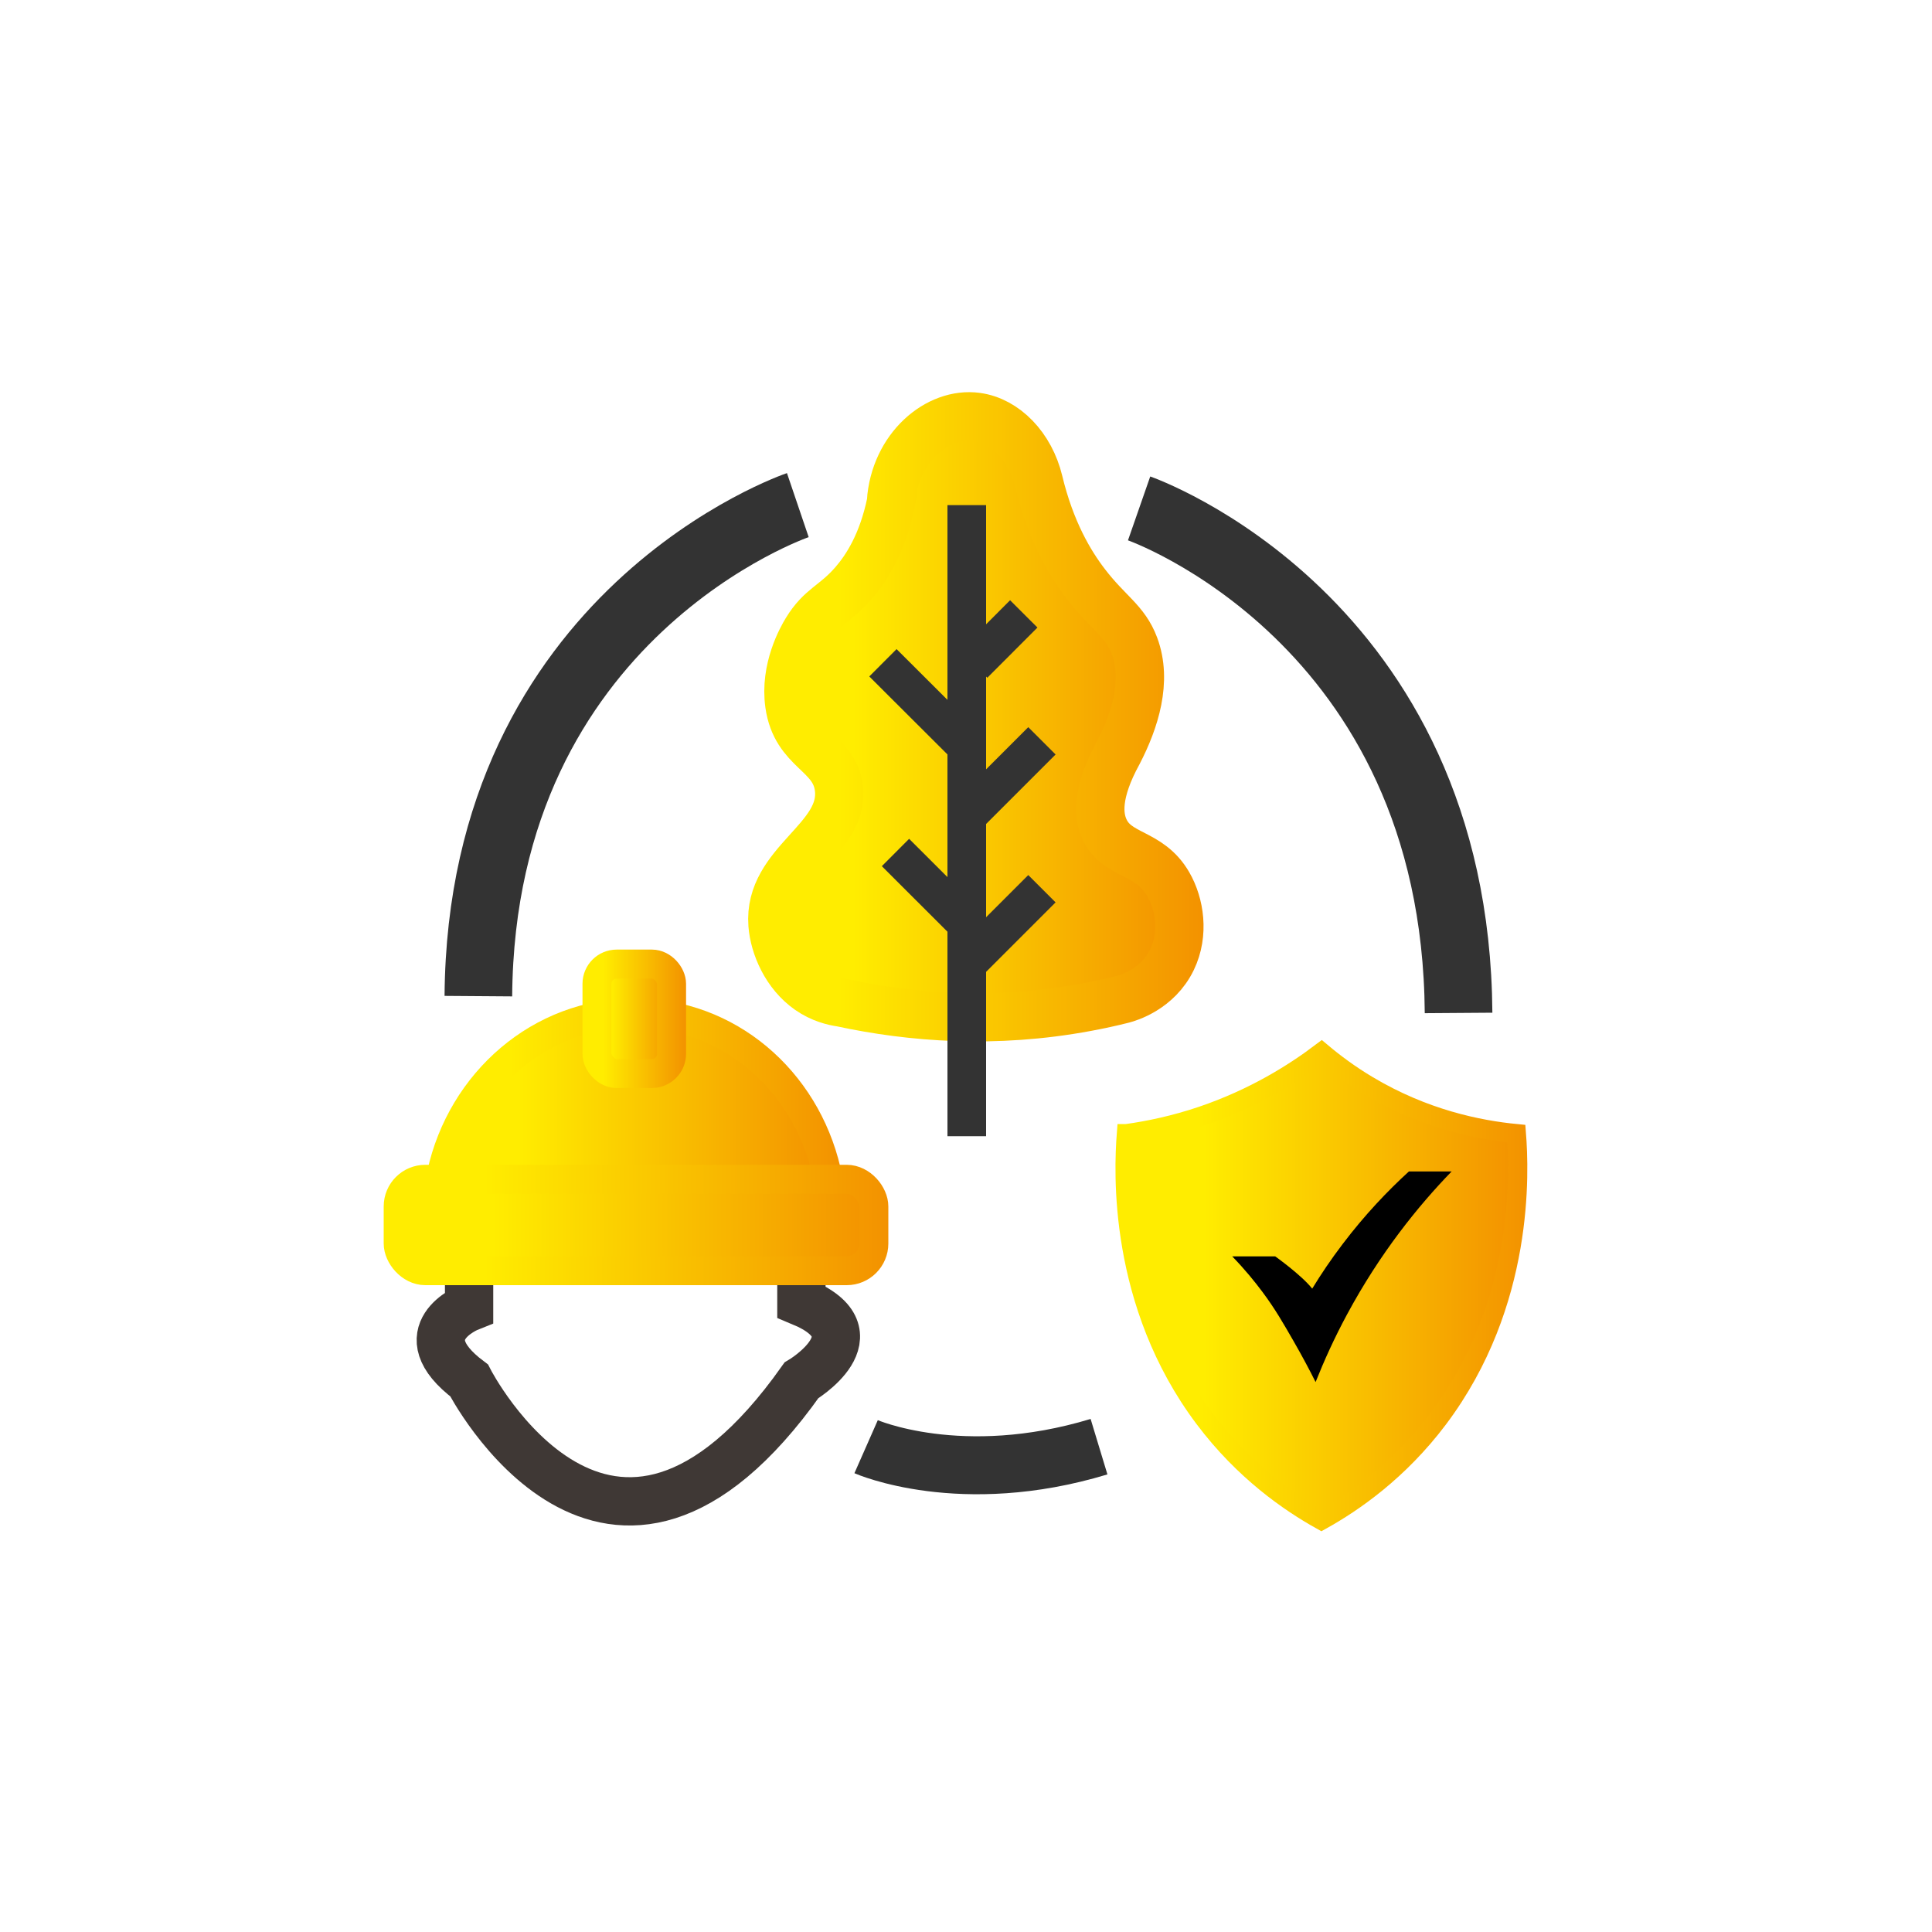
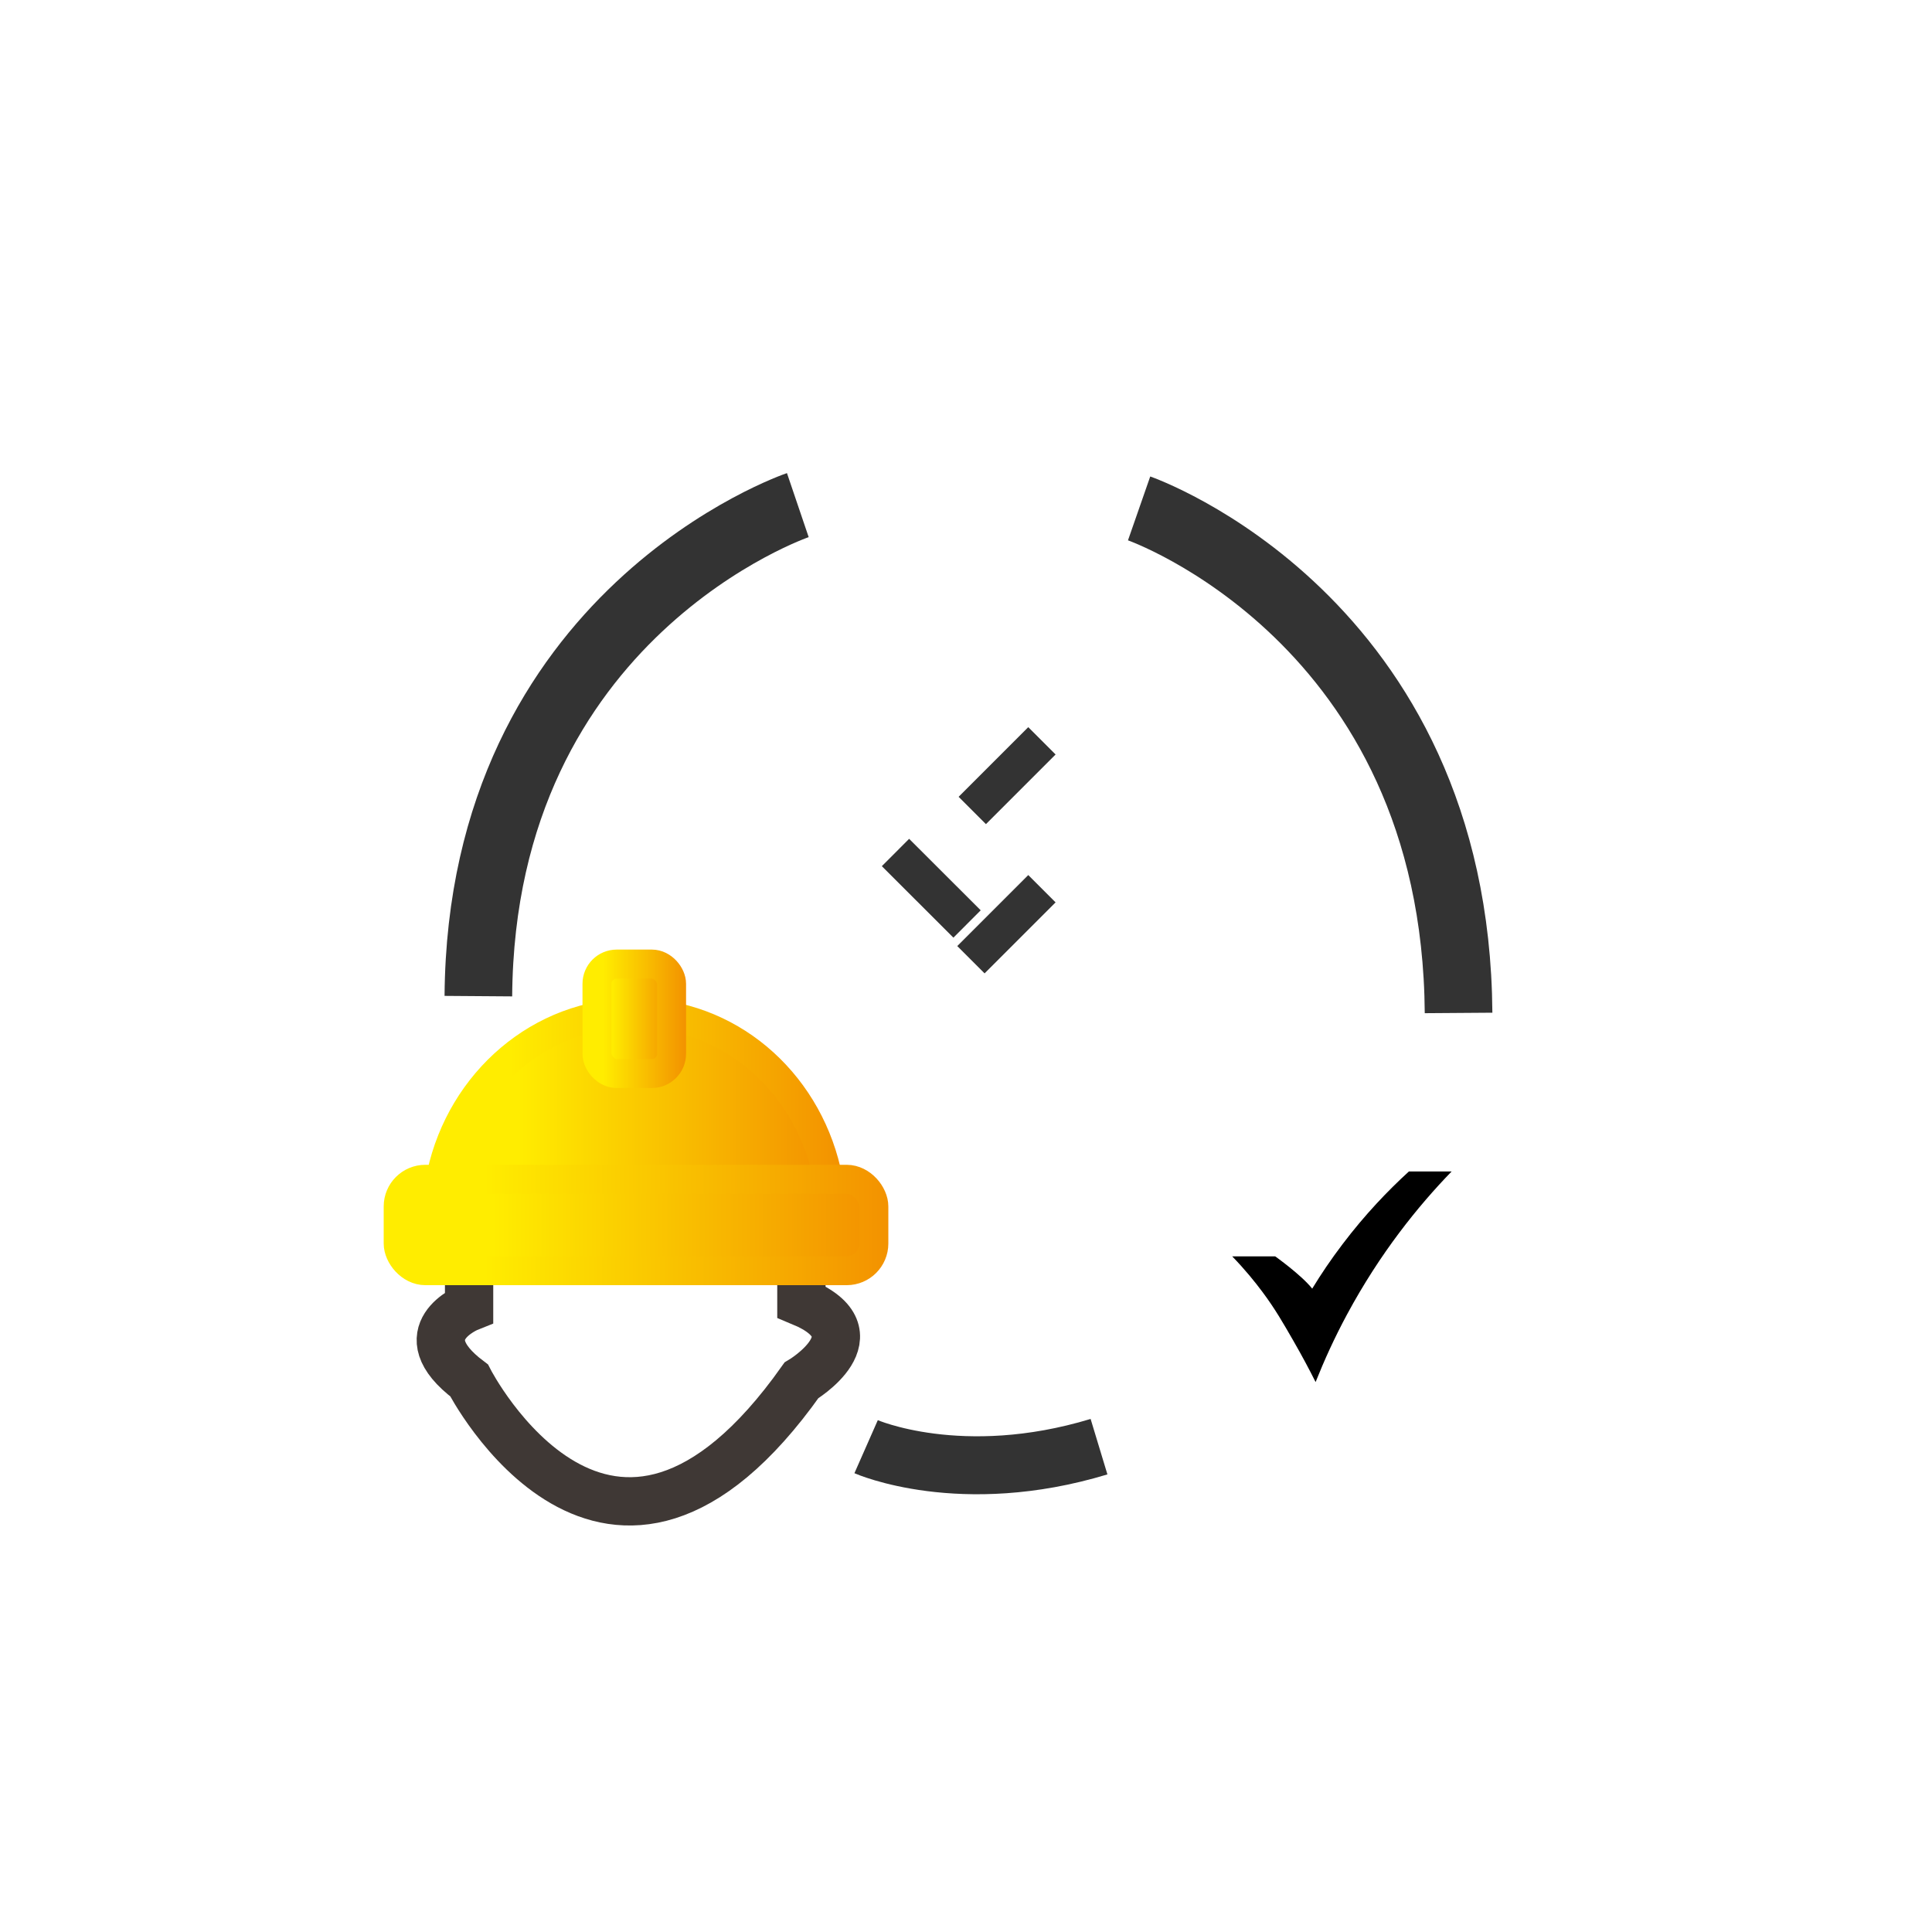
<svg xmlns="http://www.w3.org/2000/svg" xmlns:xlink="http://www.w3.org/1999/xlink" id="System_illustration" viewBox="0 0 200 200">
  <defs>
    <style>.cls-1{fill:url(#Gradient_Swatch);stroke:url(#Gradient_Swatch-2);stroke-width:2px;}.cls-1,.cls-2,.cls-3,.cls-4,.cls-5,.cls-6,.cls-7,.cls-8,.cls-9{stroke-miterlimit:10;}.cls-2{fill:url(#Gradient_Swatch-7);stroke:url(#Gradient_Swatch-8);}.cls-2,.cls-6,.cls-9{stroke-width:3px;}.cls-3{fill:url(#Gradient_Swatch-9);stroke:url(#Gradient_Swatch_copy);}.cls-3,.cls-8{stroke-width:5px;}.cls-4{stroke-width:4px;}.cls-4,.cls-5,.cls-7{stroke:#333;}.cls-4,.cls-5,.cls-7,.cls-8{fill:none;}.cls-5{stroke-width:7px;}.cls-6{fill:url(#Gradient_Swatch-5);stroke:url(#Gradient_Swatch-6);}.cls-7{stroke-width:6px;}.cls-8{stroke:#3f3835;}.cls-9{fill:url(#Gradient_Swatch-3);stroke:url(#Gradient_Swatch-4);}</style>
    <linearGradient id="Gradient_Swatch" x1="116.49" y1="133.15" x2="157.11" y2="133.15" gradientUnits="userSpaceOnUse">
      <stop offset="0" stop-color="#ffed00" />
      <stop offset=".2" stop-color="#ffed00" />
      <stop offset="1" stop-color="#f39200" />
    </linearGradient>
    <linearGradient id="Gradient_Swatch-2" x1="115.49" y1="133.08" x2="158.11" y2="133.08" xlink:href="#Gradient_Swatch" />
    <linearGradient id="Gradient_Swatch-3" x1="45.7" y1="113.19" x2="85.54" y2="113.19" xlink:href="#Gradient_Swatch" />
    <linearGradient id="Gradient_Swatch-4" x1="44.24" y1="112.6" x2="87" y2="112.6" xlink:href="#Gradient_Swatch" />
    <linearGradient id="Gradient_Swatch-5" x1="61.8" y1="105.46" x2="69.52" y2="105.46" xlink:href="#Gradient_Swatch" />
    <linearGradient id="Gradient_Swatch-6" x1="60.3" y1="105.46" x2="71.02" y2="105.46" xlink:href="#Gradient_Swatch" />
    <linearGradient id="Gradient_Swatch-7" x1="41.22" y1="126.81" x2="90.46" y2="126.81" xlink:href="#Gradient_Swatch" />
    <linearGradient id="Gradient_Swatch-8" x1="39.72" y1="126.81" x2="91.96" y2="126.81" xlink:href="#Gradient_Swatch" />
    <linearGradient id="Gradient_Swatch-9" x1="79.94" y1="74.2" x2="122.09" y2="74.2" xlink:href="#Gradient_Swatch" />
    <linearGradient id="Gradient_Swatch_copy" x1="77.44" y1="74.2" x2="124.59" y2="74.2" gradientUnits="userSpaceOnUse">
      <stop offset="0" stop-color="#ffed00" />
      <stop offset=".2" stop-color="#ffed00" />
      <stop offset="1" stop-color="#f39200" />
    </linearGradient>
  </defs>
-   <path class="cls-1" d="M116.62,117.36c2.3-.32,4.95-.87,7.82-1.84,5.36-1.82,9.49-4.41,12.36-6.58,1.37,1.15,2.96,2.33,4.79,3.42,5.82,3.48,11.46,4.62,15.38,5,.3,3.88.9,17.54-8.07,29.48-4.1,5.45-8.8,8.69-12.11,10.53-3.3-1.84-8.01-5.08-12.11-10.53-8.97-11.93-8.37-25.6-8.07-29.48Z" />
  <path d="M127.55,130.06h4.46s2.69,1.91,3.83,3.34c.9-1.48,1.95-3.04,3.16-4.63,2.32-3.06,4.69-5.53,6.85-7.5h4.42c-3.47,3.58-7.41,8.45-10.83,14.81-1.31,2.43-2.37,4.78-3.25,6.99-.62-1.24-1.39-2.69-2.31-4.29-1.07-1.86-1.89-3.29-3.17-5.01-.81-1.09-1.85-2.37-3.16-3.72Z" />
  <path class="cls-8" d="M48.56,127.55v7.77s-6.59,2.62,0,7.58c0,0,14.45,28.17,34.4,0,0,0,8.04-4.79,0-8.13v-7.22h-34.4Z" />
  <path class="cls-9" d="M45.7,121.53c2.08-9.55,10.22-16.68,19.96-16.68s17.69,6.96,19.88,16.34" />
  <rect class="cls-6" x="61.8" y="99.8" width="7.72" height="11.33" rx="2.04" ry="2.04" />
  <rect class="cls-2" x="41.22" y="122.08" width="49.24" height="9.46" rx="2.81" ry="2.81" />
-   <path class="cls-3" d="M92.23,51.97c.37-5.62,4.85-9.37,8.88-8.82,2.95.4,5.55,3.08,6.42,6.68,1.23,5.13,3.23,8.48,4.87,10.61,2.32,3.03,4.07,3.83,5.04,6.42,1.36,3.63.05,7.72-1.68,11.07-2.29,4.17-2.05,6.52-1.44,7.88,1.29,2.88,4.64,2.28,6.63,5.74,1.17,2.03,1.67,5.1.38,7.78-1.49,3.09-4.55,3.97-5.08,4.11-1.22.31-2.47.58-3.76.82-9.5,1.77-18.18,1.08-25.39-.47-.83-.12-2.1-.42-3.36-1.3-2.37-1.65-3.6-4.53-3.77-6.78-.49-6.43,7.55-8.77,6.87-14.15-.47-3.71-4.45-3.83-5.13-8.65-.52-3.66,1.3-6.86,1.77-7.63,1.51-2.48,2.87-2.62,4.87-4.91,1.34-1.54,3.01-4.11,3.89-8.39Z" />
-   <polyline class="cls-4" points="100.08 117.62 100.08 89.77 100.08 52.29" />
  <line class="cls-4" x1="107.86" y1="92" x2="100.51" y2="99.35" />
  <line class="cls-4" x1="92.7" y1="88.25" x2="100.11" y2="95.65" />
  <line class="cls-4" x1="107.86" y1="76.69" x2="100.65" y2="83.9" />
-   <line class="cls-4" x1="91.4" y1="68.61" x2="100" y2="77.19" />
-   <line class="cls-4" x1="105.98" y1="63.55" x2="100.79" y2="68.75" />
  <path class="cls-5" d="M82.59,52.29s-32.78,11.12-33.07,50.83" />
  <path class="cls-5" d="M117.92,52.63s32.78,11.42,33.07,52.23" />
  <path class="cls-7" d="M89.66,149.76s9.82,4.33,24.11,0" />
</svg>